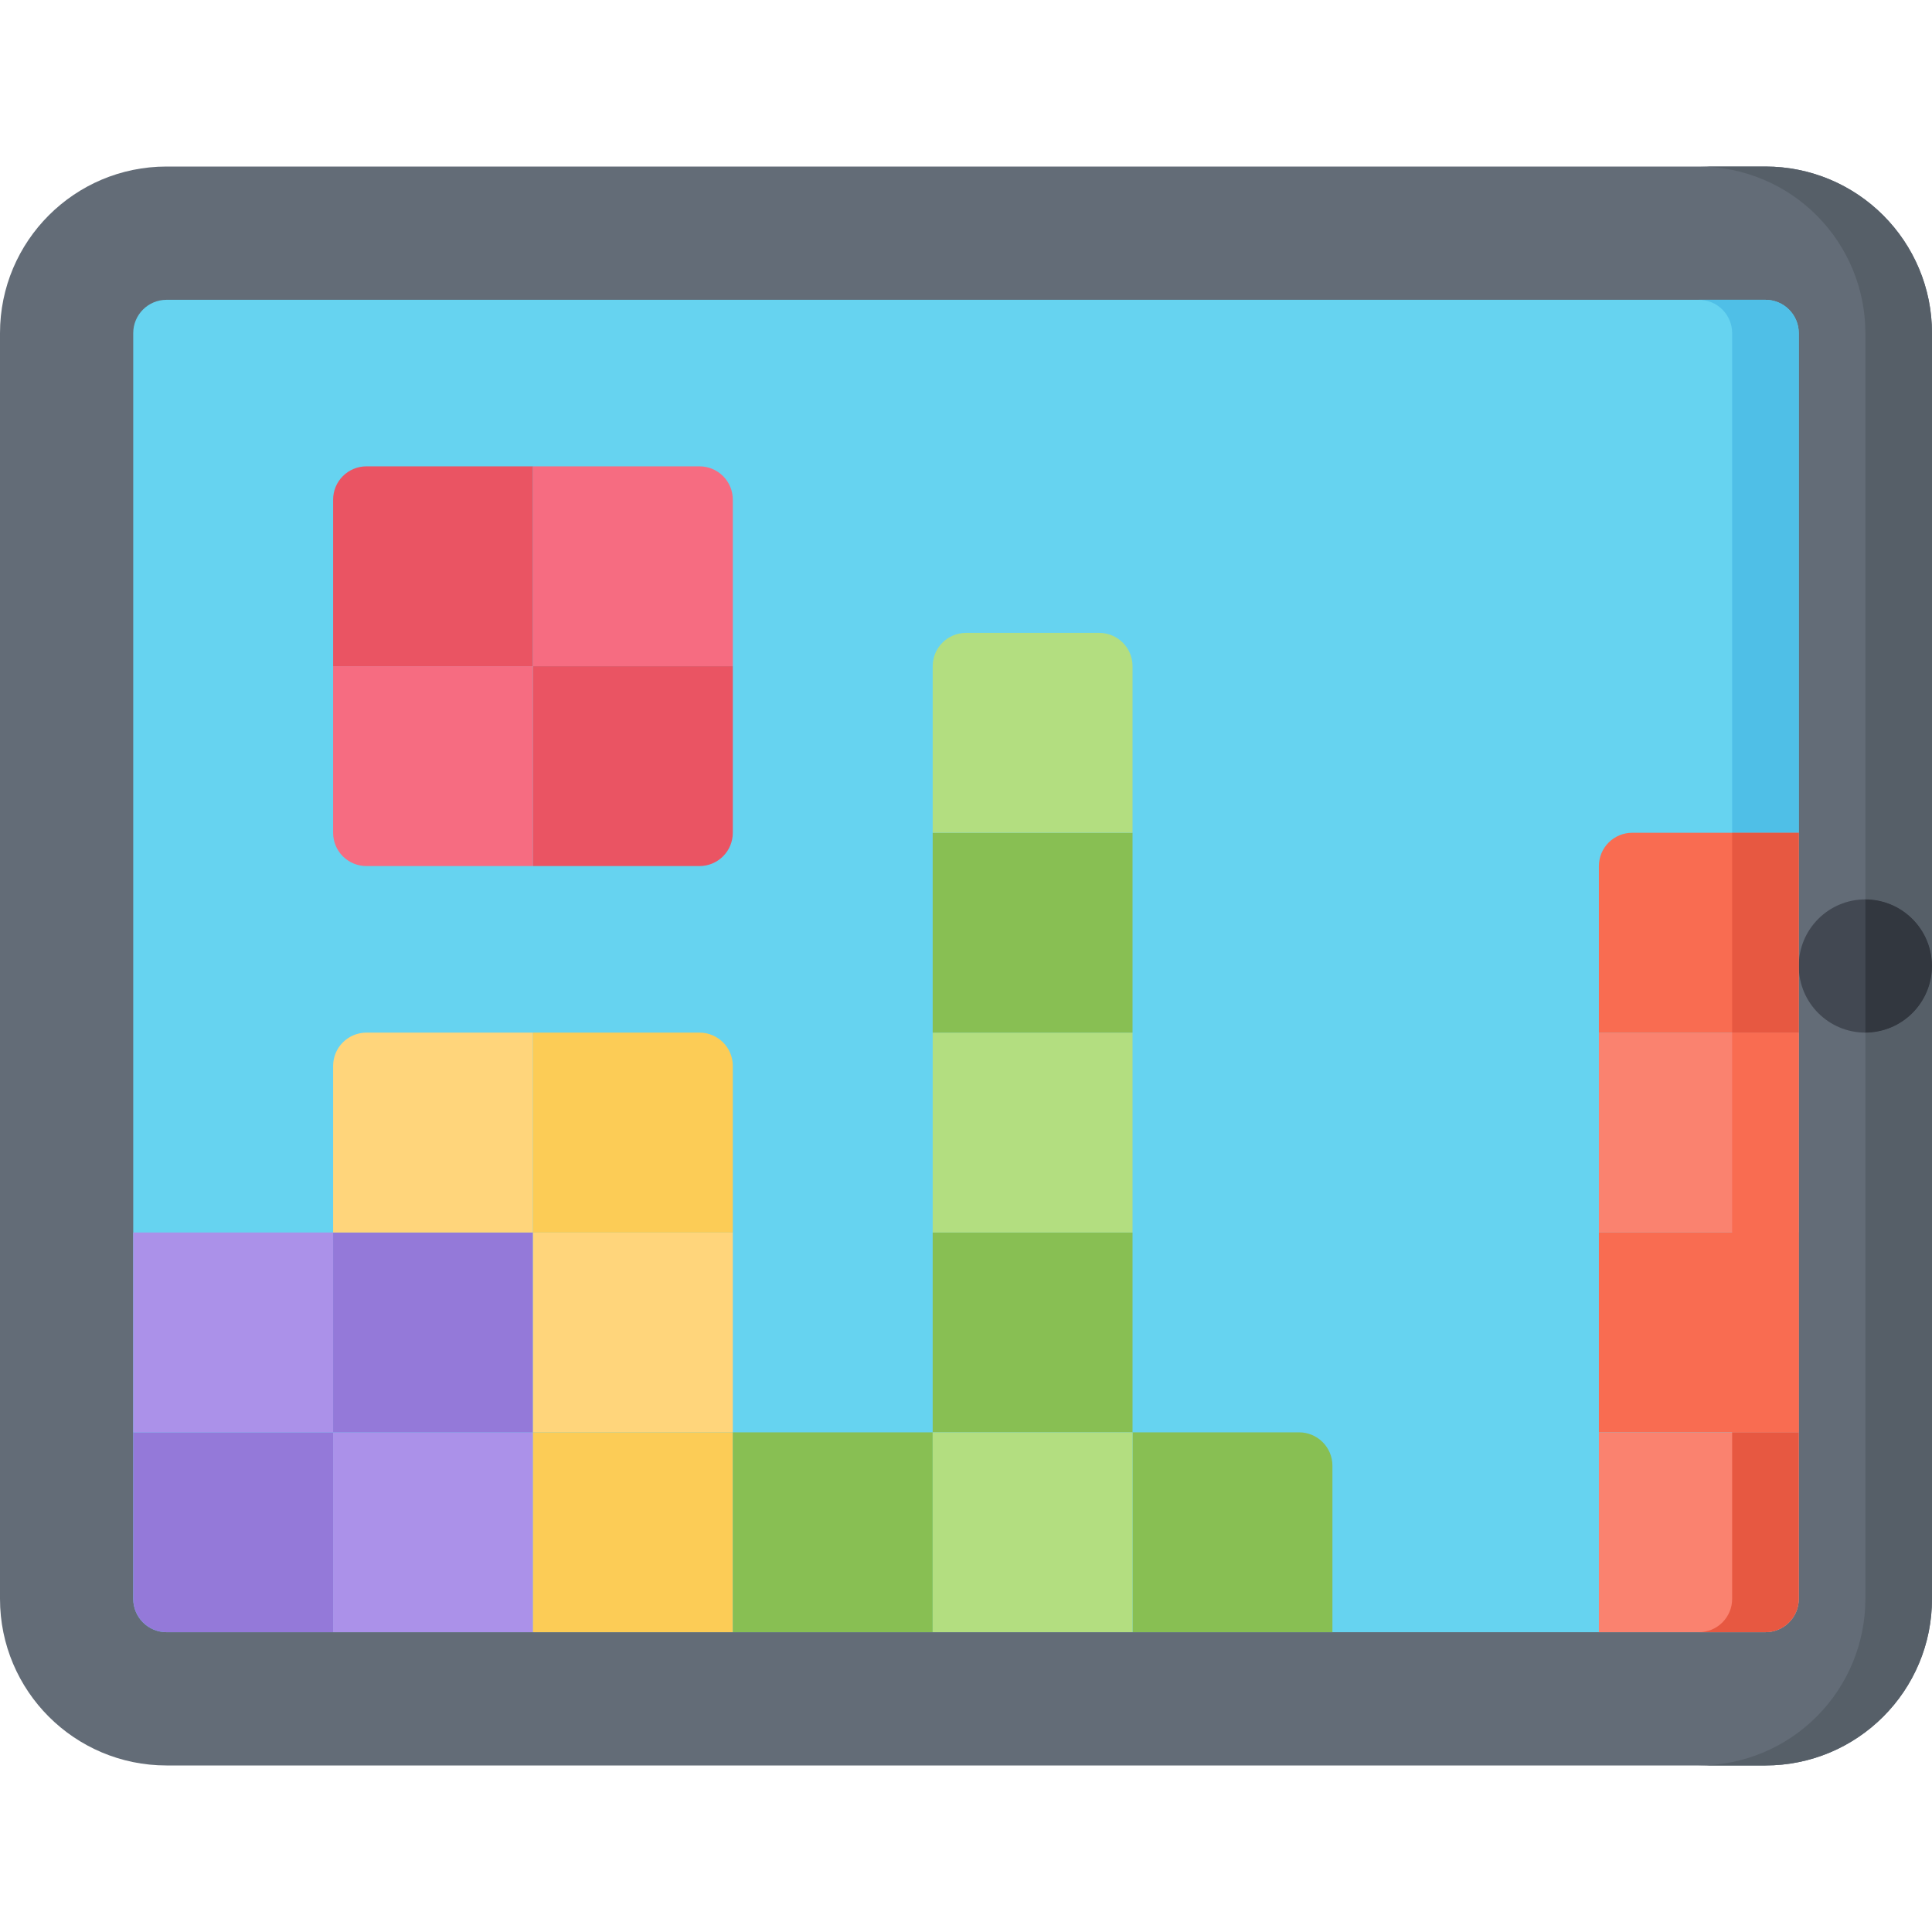
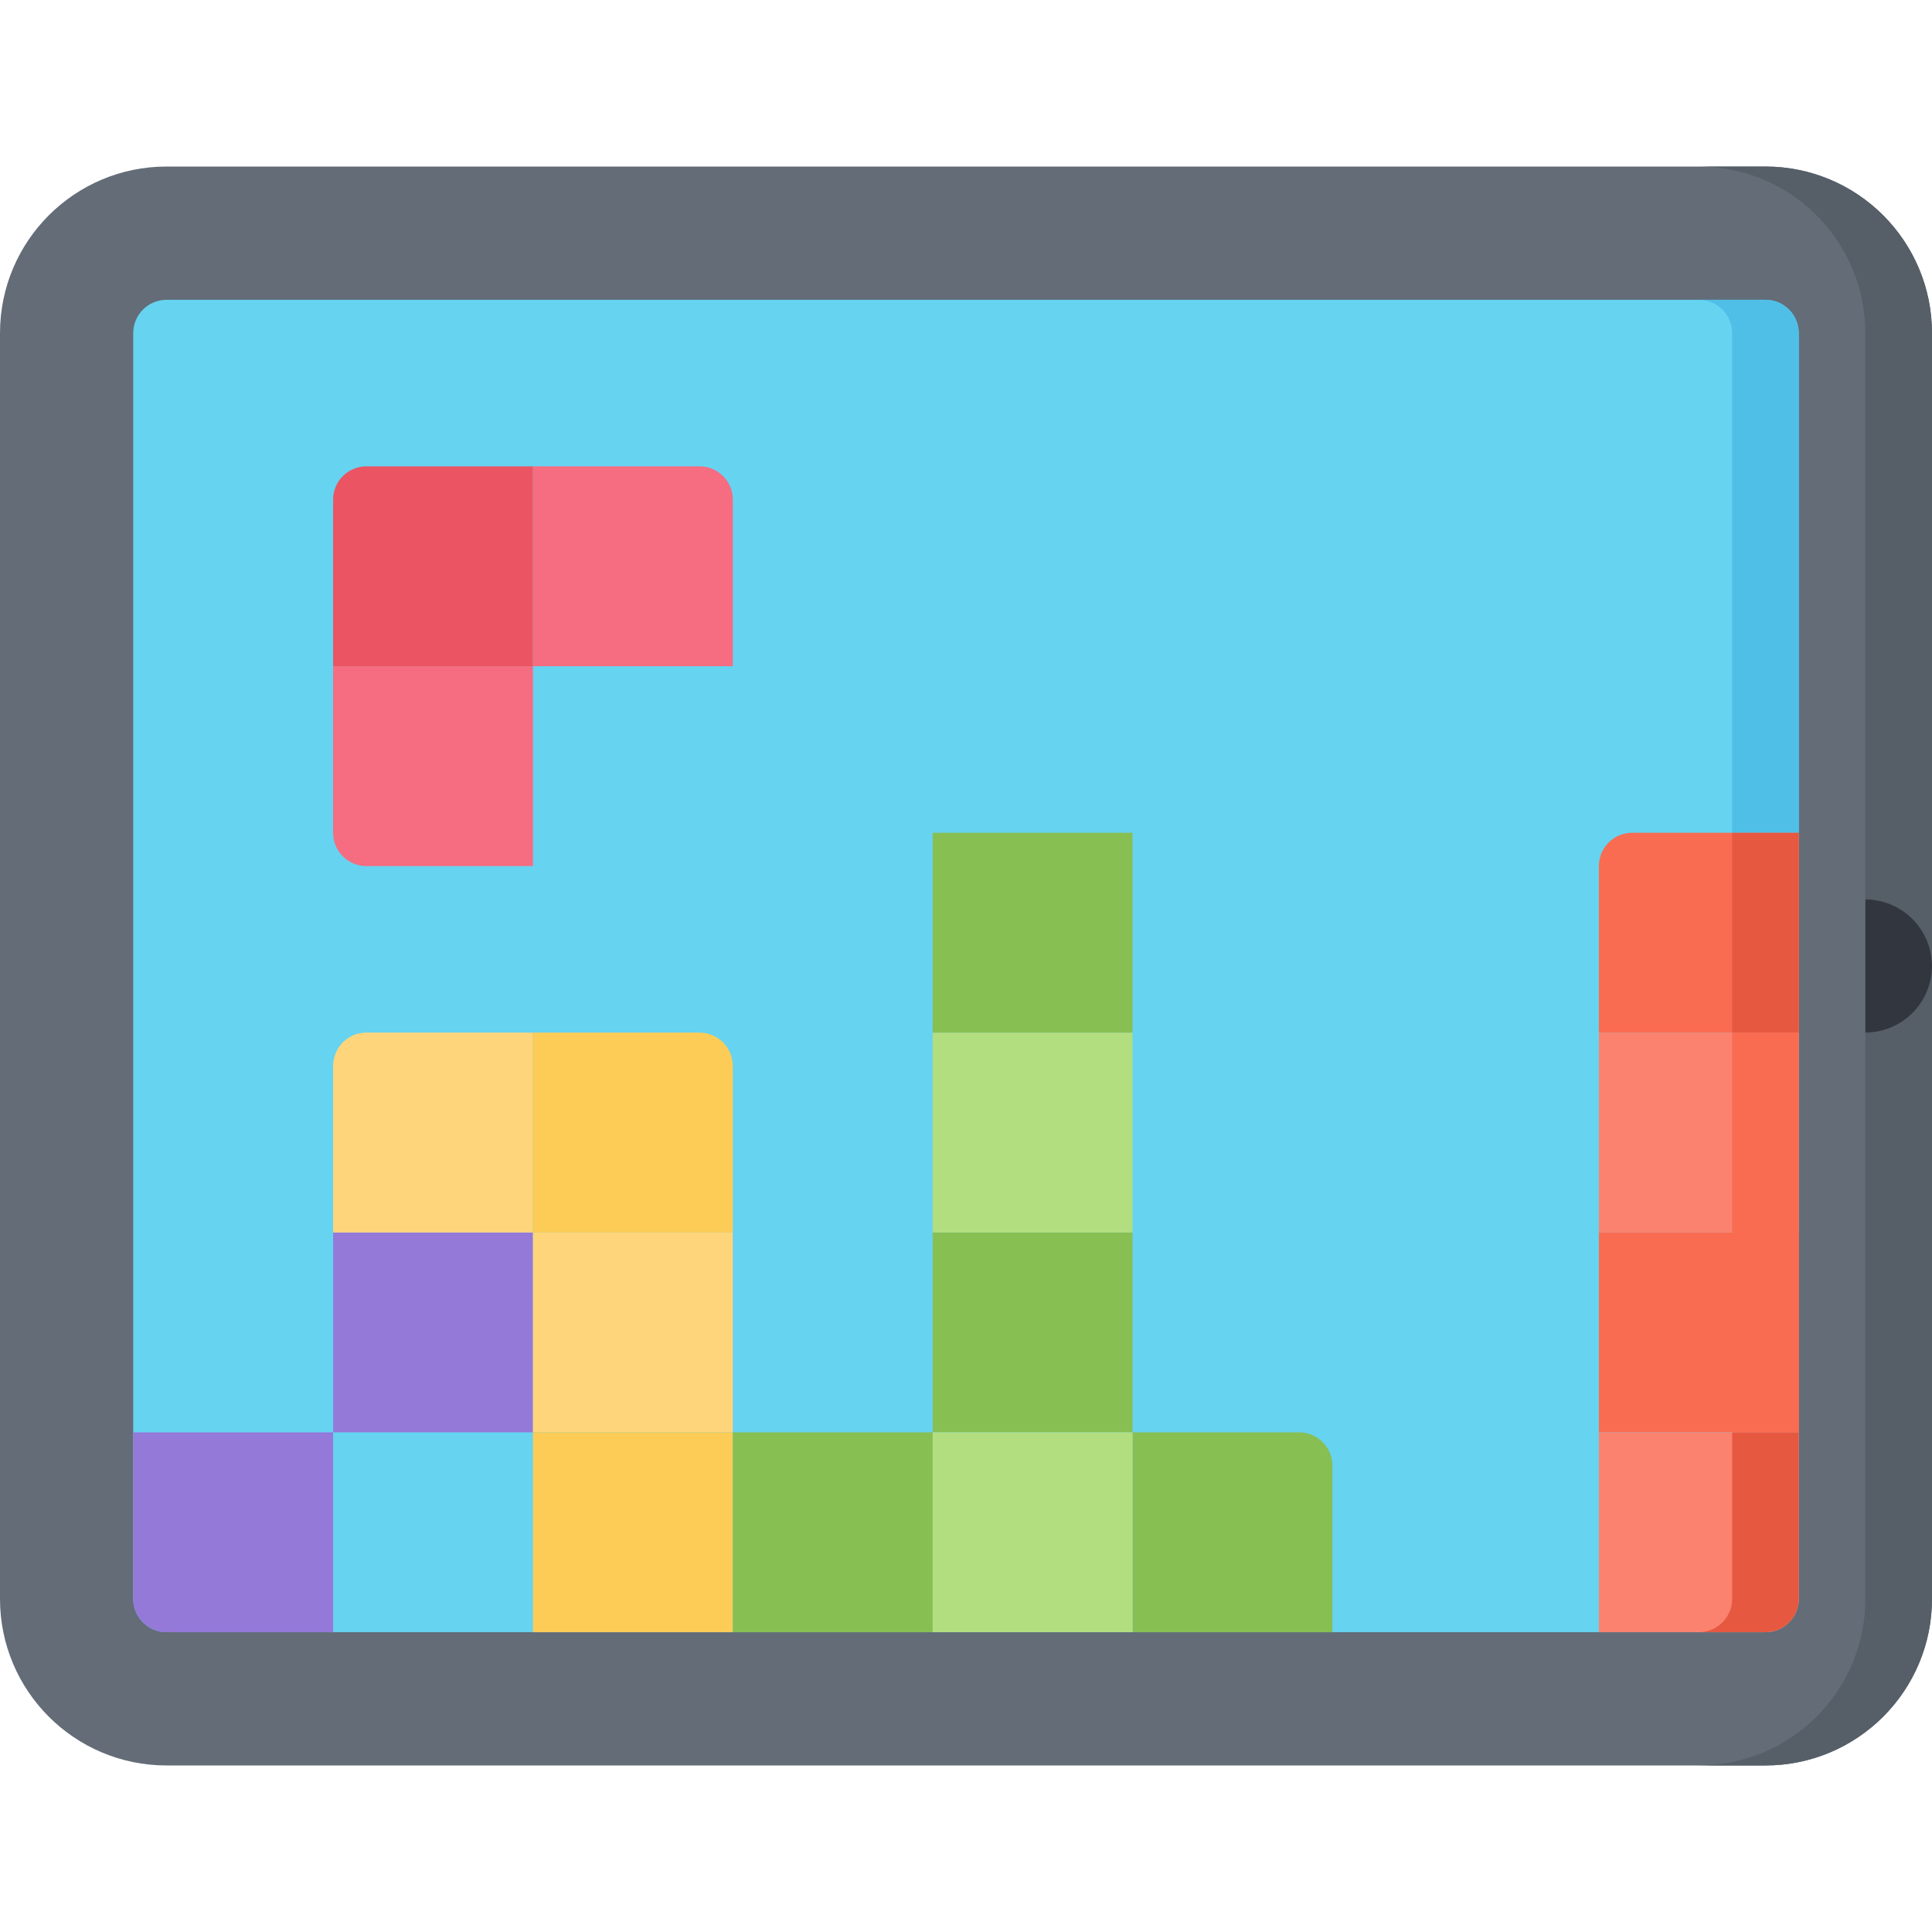
<svg xmlns="http://www.w3.org/2000/svg" width="50" height="50" viewBox="0 0 50 50" fill="none">
  <g clip-path="url(#clip0_94_653)">
    <path d="M45.69 4.31H4.31C1.93 4.31 0 6.24 0 8.621V41.379C0 43.76 1.93 45.69 4.31 45.69H45.69C48.07 45.69 50 43.76 50 41.379V8.621C50 6.24 48.07 4.31 45.69 4.31Z" fill="#636C77" />
    <path d="M46.552 41.379V8.621C46.552 8.145 46.166 7.759 45.69 7.759L4.31 7.759C3.834 7.759 3.448 8.145 3.448 8.621V41.379C3.448 41.855 3.834 42.241 4.31 42.241H45.69C46.166 42.241 46.552 41.855 46.552 41.379Z" fill="#66D3F0" />
-     <path d="M48.276 26.724C49.228 26.724 50 25.952 50 25C50 24.048 49.228 23.276 48.276 23.276C47.324 23.276 46.552 24.048 46.552 25C46.552 25.952 47.324 26.724 48.276 26.724Z" fill="#424852" />
    <path d="M3.448 37.069H8.621V42.241H4.31C4.082 42.241 3.862 42.151 3.701 41.989C3.539 41.827 3.448 41.608 3.448 41.379V37.069Z" fill="#9479D9" />
-     <path d="M8.621 37.069H13.793V42.241H8.621V37.069ZM3.448 31.897H8.621V37.069H3.448V31.897Z" fill="#AB91E9" />
    <path d="M8.621 31.897H13.793V37.069H8.621V31.897Z" fill="#9479D9" />
    <path d="M13.793 31.897H18.965V37.069H13.793V31.897ZM9.483 26.724H13.793V31.897H8.621V27.586C8.621 27.358 8.711 27.138 8.873 26.977C9.035 26.815 9.254 26.724 9.483 26.724Z" fill="#FFD57B" />
    <path d="M13.793 26.724H18.103C18.332 26.724 18.551 26.815 18.713 26.977C18.875 27.138 18.965 27.358 18.965 27.586V31.897H13.793V26.724ZM13.793 37.069H18.965V42.241H13.793V37.069Z" fill="#FCCC56" />
    <path d="M8.621 17.241H13.793V22.414H9.483C9.254 22.414 9.035 22.323 8.873 22.161C8.711 22 8.621 21.78 8.621 21.552V17.241Z" fill="#F66C81" />
    <path d="M9.483 12.069H13.793V17.241H8.621V12.931C8.621 12.702 8.711 12.483 8.873 12.322C9.035 12.16 9.254 12.069 9.483 12.069Z" fill="#EA5463" />
    <path d="M13.793 12.069H18.103C18.332 12.069 18.551 12.16 18.713 12.322C18.875 12.483 18.965 12.702 18.965 12.931V17.241H13.793V12.069Z" fill="#F66C81" />
-     <path d="M13.793 17.241H18.965V21.552C18.965 21.78 18.875 22 18.713 22.161C18.551 22.323 18.332 22.414 18.103 22.414H13.793V17.241Z" fill="#EA5463" />
    <path d="M24.138 31.897H29.31V37.069H24.138V31.897Z" fill="#88BF53" />
    <path d="M24.138 26.724H29.31V31.897H24.138V26.724Z" fill="#B3DE80" />
    <path d="M24.138 21.552H29.31V26.724H24.138V21.552Z" fill="#88BF53" />
-     <path d="M25 16.379H28.448C28.677 16.379 28.896 16.47 29.058 16.632C29.22 16.794 29.31 17.013 29.31 17.241V21.552H24.138V17.241C24.138 17.013 24.229 16.794 24.39 16.632C24.552 16.47 24.771 16.379 25 16.379Z" fill="#B3DE80" />
    <path d="M29.31 37.069H33.621C33.849 37.069 34.069 37.16 34.23 37.322C34.392 37.483 34.483 37.702 34.483 37.931V42.241H29.31V37.069ZM18.965 37.069H24.138V42.241H18.965V37.069Z" fill="#88BF53" />
    <path d="M24.138 37.069H29.31V42.241H24.138V37.069Z" fill="#B3DE80" />
    <path d="M41.379 31.897H46.552V37.069H41.379V31.897Z" fill="#F96C51" />
    <path d="M41.379 26.724H46.552V31.897H41.379V26.724Z" fill="#FA826F" />
    <path d="M42.241 21.552H46.552V26.724H41.379V22.414C41.379 22.185 41.47 21.966 41.632 21.804C41.794 21.643 42.013 21.552 42.241 21.552Z" fill="#F96C51" />
    <path d="M41.379 37.069H46.552V41.379C46.552 41.608 46.461 41.827 46.299 41.989C46.138 42.151 45.918 42.241 45.69 42.241H41.379V37.069Z" fill="#FA826F" />
    <path d="M50 25V41.379C50 41.945 49.889 42.506 49.672 43.029C49.455 43.552 49.138 44.027 48.737 44.427C48.337 44.827 47.862 45.145 47.339 45.362C46.816 45.578 46.256 45.69 45.69 45.69H43.965C44.532 45.69 45.092 45.578 45.615 45.362C46.138 45.145 46.613 44.827 47.013 44.427C47.414 44.027 47.731 43.552 47.948 43.029C48.164 42.506 48.276 41.945 48.276 41.379V26.724C48.733 26.723 49.17 26.541 49.493 26.218C49.816 25.895 49.999 25.457 50 25ZM50 8.621V25C49.999 24.543 49.816 24.105 49.493 23.782C49.17 23.459 48.733 23.277 48.276 23.276V8.621C48.276 7.478 47.822 6.381 47.013 5.573C46.205 4.764 45.109 4.31 43.965 4.31H45.69C46.833 4.31 47.929 4.764 48.737 5.573C49.546 6.381 50 7.478 50 8.621Z" fill="#565F68" />
    <path d="M50 25C49.999 25.457 49.817 25.895 49.493 26.218C49.17 26.541 48.733 26.723 48.276 26.724V23.276C48.733 23.277 49.17 23.459 49.493 23.782C49.817 24.105 49.999 24.543 50 25Z" fill="#32373F" />
    <path d="M44.828 21.552V8.621C44.828 8.392 44.737 8.173 44.575 8.011C44.413 7.849 44.194 7.759 43.965 7.759H45.69C45.918 7.759 46.138 7.849 46.299 8.011C46.461 8.173 46.552 8.392 46.552 8.621V21.552H44.828Z" fill="#4FBFE7" />
    <path d="M46.552 37.069V41.379C46.552 41.608 46.461 41.827 46.299 41.989C46.138 42.151 45.918 42.241 45.69 42.241H43.965C44.194 42.241 44.413 42.151 44.575 41.989C44.737 41.827 44.828 41.608 44.828 41.379V37.069H46.552Z" fill="#E75841" />
    <path d="M44.828 31.897H46.552V37.069H44.828V31.897ZM44.828 26.724H46.552V31.897H44.828V26.724Z" fill="#F96C51" />
    <path d="M44.828 21.552H46.552V26.724H44.828V21.552Z" fill="#E75841" />
  </g>
  <defs>
    <clipPath id="clip0_94_653">
      <rect width="50" height="50" fill="white" />
    </clipPath>
  </defs>
</svg>